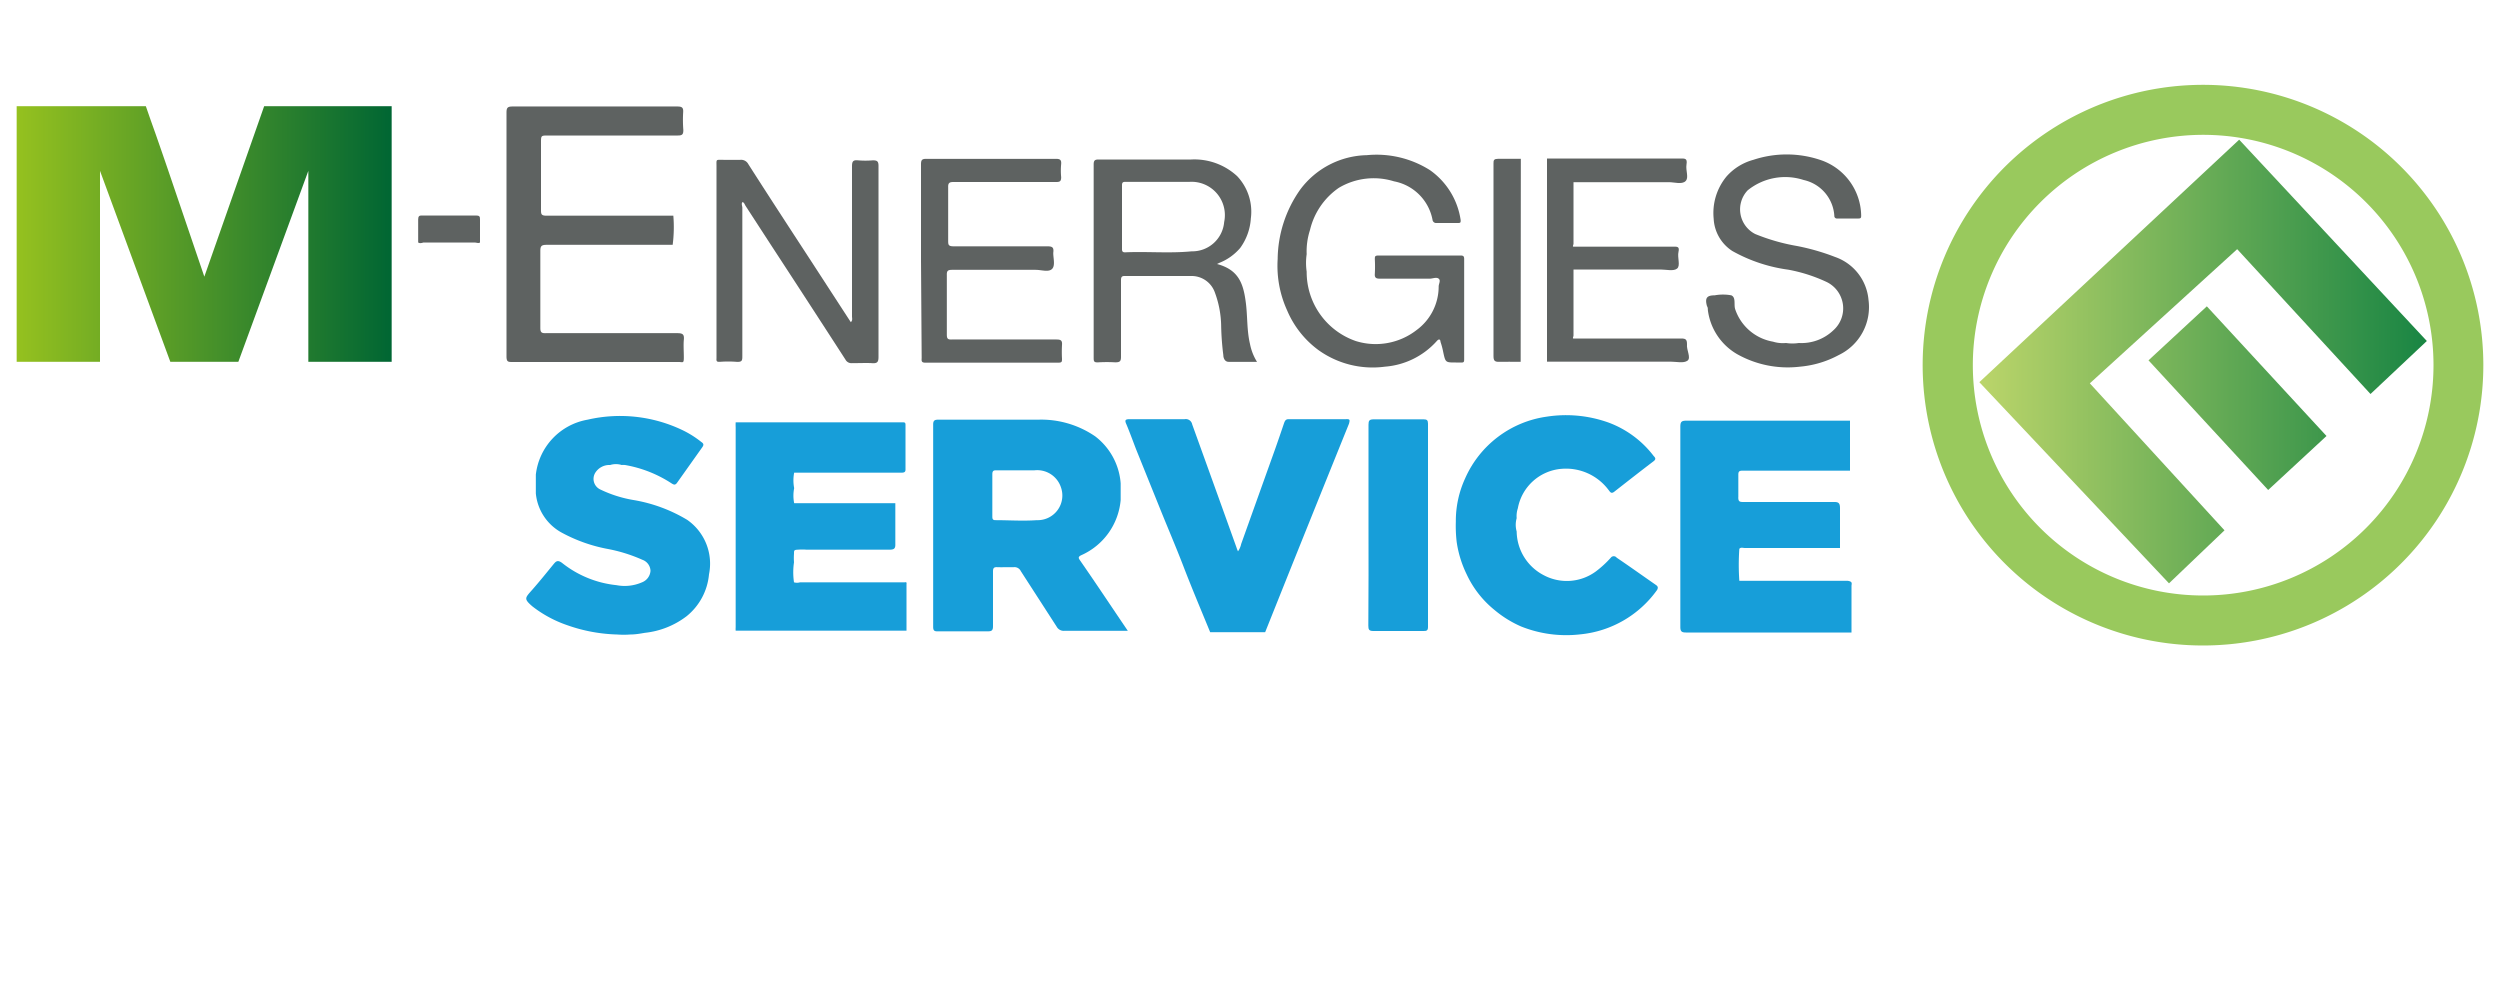
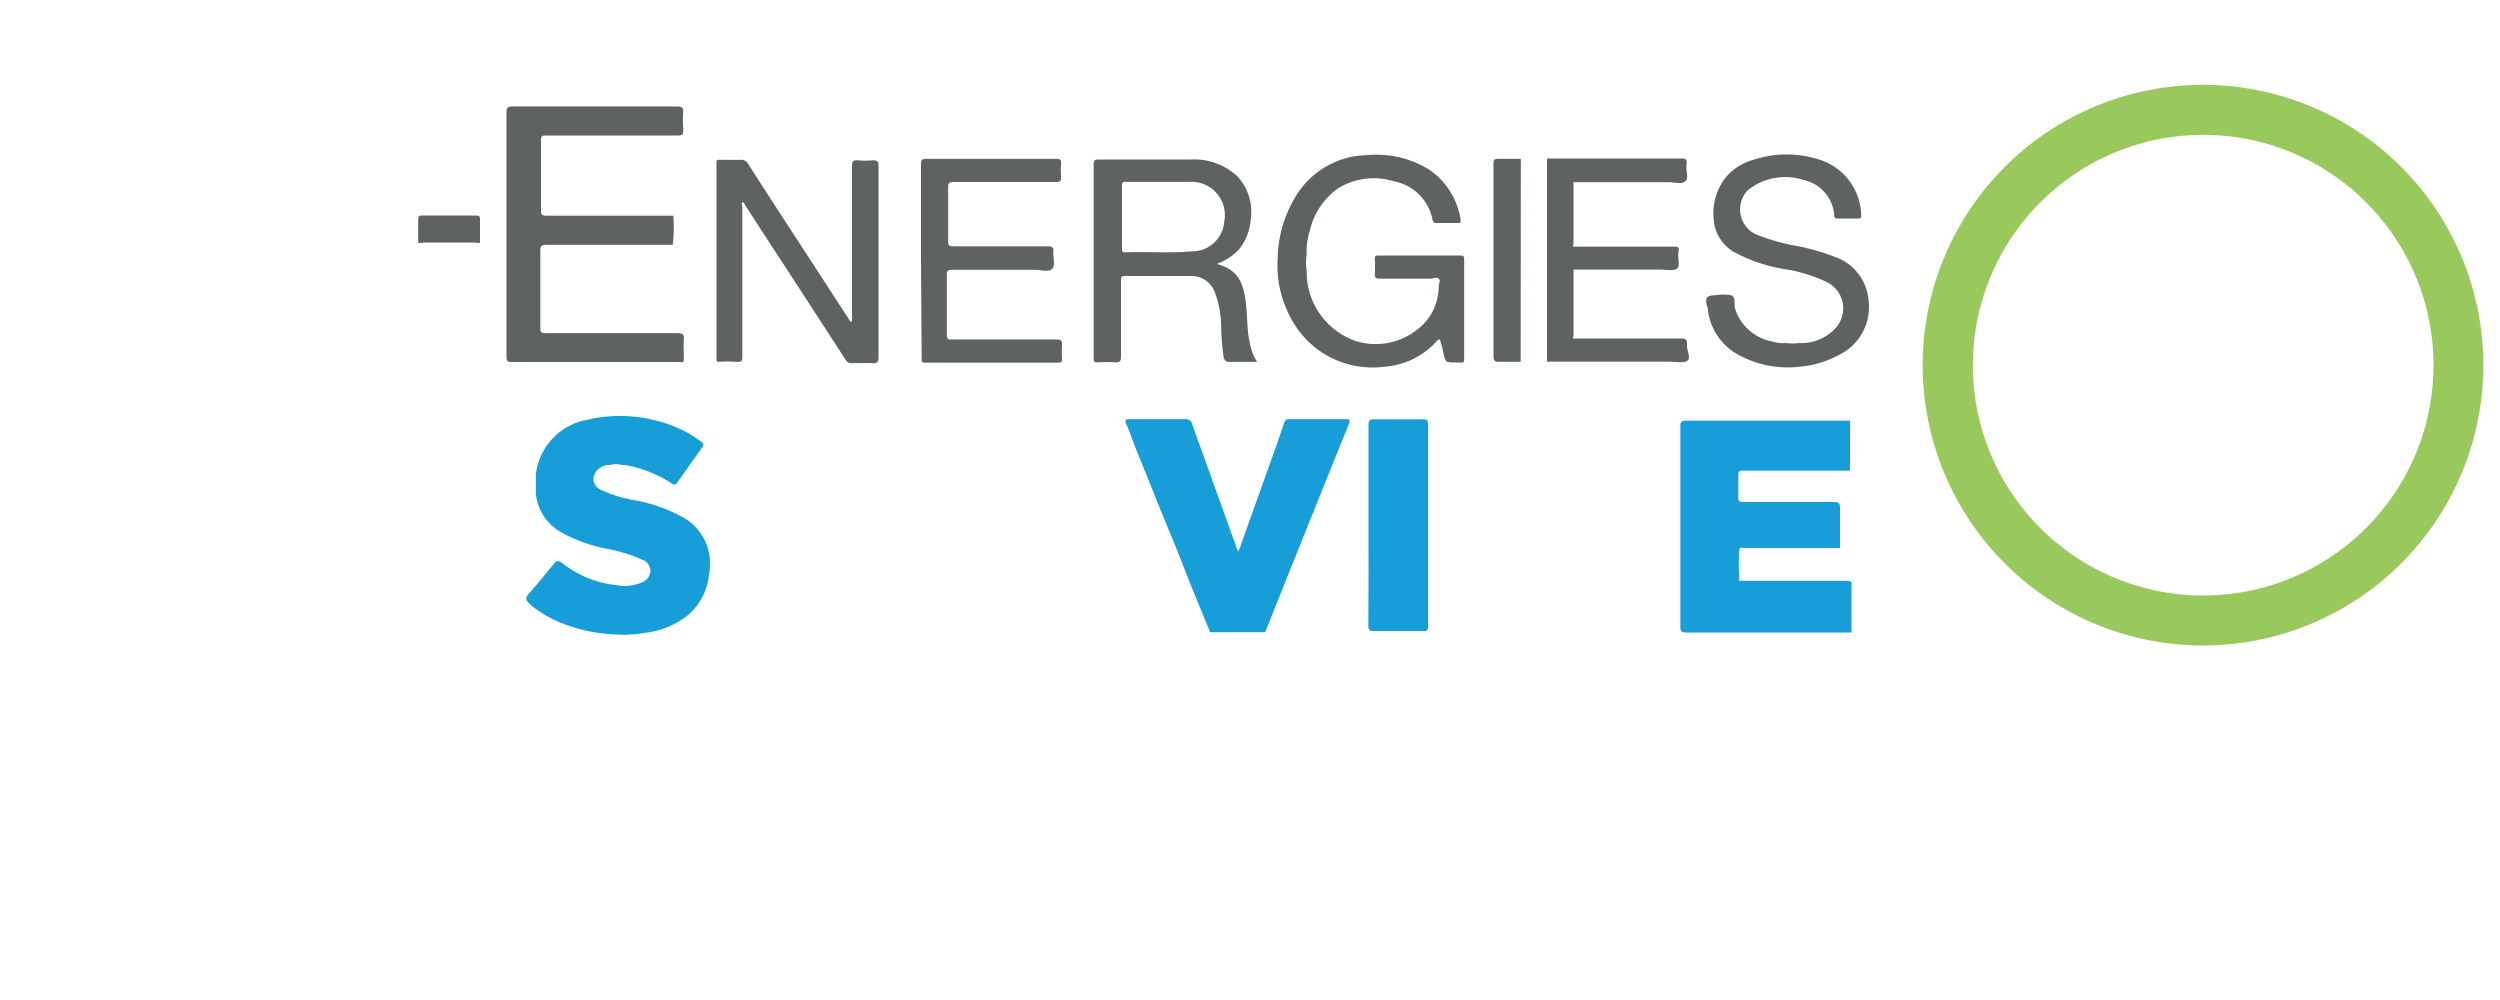
<svg xmlns="http://www.w3.org/2000/svg" viewBox="0 0 150 60">
  <defs>
    <style>.cls-1{fill:#5e6261;}.cls-2{fill:#179ed9;}.cls-3{fill:url(#Dégradé_sans_nom_11);}.cls-4{fill:url(#Dégradé_sans_nom_27);}.cls-5{fill:#99c95d;}</style>
    <linearGradient id="Dégradé_sans_nom_11" x1="1" y1="14.04" x2="23.5" y2="14.04" gradientUnits="userSpaceOnUse">
      <stop offset="0" stop-color="#95c11f" />
      <stop offset="1" stop-color="#063" />
    </linearGradient>
    <linearGradient id="Dégradé_sans_nom_27" x1="118.76" y1="21.69" x2="145.61" y2="21.69" gradientUnits="userSpaceOnUse">
      <stop offset="0" stop-color="#bbd56a" />
      <stop offset="1" stop-color="#198543" />
    </linearGradient>
  </defs>
  <title>logo-footer</title>
  <g id="Calque_3" data-name="Calque 3">
    <path class="cls-1" d="M40.36,14.69H32.79c-.32,0-.37.09-.37.38,0,1.53,0,3.07,0,4.6,0,.26.06.33.33.32,2.63,0,5.27,0,7.9,0,.33,0,.41.09.38.4s0,.71,0,1.06-.05.28-.27.27h-10c-.27,0-.37,0-.37-.34q0-7.32,0-14.62c0-.29.06-.37.36-.37h9.89c.27,0,.37.06.35.34A7.93,7.93,0,0,0,41,7.8c0,.26-.06.33-.33.33-2.59,0-5.18,0-7.77,0-.44,0-.44,0-.44.43,0,1.34,0,2.69,0,4,0,.29,0,.39.37.38h7.57A8.24,8.24,0,0,1,40.36,14.69Z" />
    <path class="cls-1" d="M44.54,12.13c-.07.11,0,.23,0,.34,0,3,0,5.91,0,8.87,0,.28,0,.39-.35.37a6.66,6.66,0,0,0-1,0c-.15,0-.22,0-.2-.21V10c0-.47-.06-.41.43-.41.33,0,.66,0,1,0a.49.49,0,0,1,.48.26c1.2,1.88,2.42,3.75,3.64,5.62l2.43,3.74.08.12c.12-.11.07-.24.07-.35,0-3,0-6,0-9,0-.3.07-.39.36-.36a5.29,5.29,0,0,0,.89,0c.25,0,.34.05.34.33,0,.71,0,1.43,0,2.15q0,4.65,0,9.32c0,.32-.09.39-.39.37s-.81,0-1.22,0a.4.4,0,0,1-.37-.21c-1.5-2.32-3-4.63-4.51-6.94l-1.5-2.31C44.65,12.19,44.62,12.13,44.54,12.13Z" />
    <path class="cls-1" d="M78.4,16.3a4.38,4.38,0,0,0,2.94,4.16A4,4,0,0,0,85,19.8a3.24,3.24,0,0,0,1.32-2.61c0-.16.14-.36,0-.47s-.35,0-.54,0c-1,0-2,0-3,0-.23,0-.31-.07-.29-.3a8.22,8.22,0,0,0,0-.86c0-.17,0-.23.23-.23h4.92c.17,0,.21.06.21.21q0,3,0,6c0,.15,0,.23-.21.21h-.29c-.63,0-.62,0-.76-.64a4.44,4.44,0,0,0-.16-.6c0-.1-.06-.23-.22-.05A4.65,4.65,0,0,1,83.1,22a5.58,5.58,0,0,1-4-1,5.72,5.72,0,0,1-1.87-2.37,6.45,6.45,0,0,1-.57-3.09,7.34,7.34,0,0,1,1.35-4.16,5.11,5.11,0,0,1,4-2.07,6,6,0,0,1,3.79.9,4.45,4.45,0,0,1,1.84,3c0,.13,0,.17-.15.17q-.64,0-1.29,0a.22.22,0,0,1-.25-.2,2.9,2.9,0,0,0-2.31-2.3,4.09,4.09,0,0,0-3.31.39A4.26,4.26,0,0,0,78.6,13.8a4.17,4.17,0,0,0-.2,1.45A3.69,3.69,0,0,0,78.4,16.3Z" />
    <path class="cls-1" d="M107.93,20.58a2.77,2.77,0,0,0,2.08-.77,1.76,1.76,0,0,0-.41-2.89,9.43,9.43,0,0,0-2.31-.74,9.41,9.41,0,0,1-3.35-1.12,2.45,2.45,0,0,1-1.12-1.94,3.44,3.44,0,0,1,.77-2.53,3.3,3.3,0,0,1,1.61-1,6.35,6.35,0,0,1,4,0,3.57,3.57,0,0,1,2.47,3.33c0,.12,0,.19-.15.19h-1.29a.15.15,0,0,1-.17-.16,2.35,2.35,0,0,0-1.84-2.15,3.58,3.58,0,0,0-3.36.62,1.66,1.66,0,0,0,.45,2.62,12,12,0,0,0,2.51.72,13.28,13.28,0,0,1,2.29.66,3,3,0,0,1,2,2.57,3.19,3.19,0,0,1-1.78,3.31A6,6,0,0,1,108,22a6.19,6.19,0,0,1-3.77-.75,3.57,3.57,0,0,1-1.76-2.66c0-.07,0-.15-.05-.22-.14-.5,0-.65.46-.65a2.72,2.72,0,0,1,1,0c.29.13.14.55.23.83a2.92,2.92,0,0,0,2.27,1.95,2,2,0,0,0,.78.08A2.55,2.55,0,0,0,107.93,20.58Z" />
-     <path class="cls-1" d="M55.26,15.61c0-1.91,0-3.83,0-5.75,0-.26.06-.33.32-.33h7.77c.25,0,.34.06.32.31a4.17,4.17,0,0,0,0,.79c0,.25-.08.29-.3.29H57.22c-.25,0-.34.05-.33.32,0,1.06,0,2.12,0,3.17,0,.28,0,.37.35.37,1.88,0,3.75,0,5.62,0,.29,0,.37.08.34.35s.14.78-.07,1-.63.06-1,.06h-5c-.26,0-.33.06-.32.32q0,1.78,0,3.57c0,.24.06.3.29.29H63.4c.27,0,.34.08.32.33a7.66,7.66,0,0,0,0,.83c0,.16,0,.23-.21.23h-8c-.26,0-.21-.15-.21-.3Z" />
+     <path class="cls-1" d="M55.26,15.61c0-1.91,0-3.83,0-5.75,0-.26.06-.33.32-.33h7.77c.25,0,.34.06.32.31a4.17,4.17,0,0,0,0,.79c0,.25-.08.29-.3.29H57.22c-.25,0-.34.05-.33.32,0,1.06,0,2.12,0,3.17,0,.28,0,.37.35.37,1.88,0,3.75,0,5.62,0,.29,0,.37.08.34.35s.14.78-.07,1-.63.06-1,.06h-5c-.26,0-.33.06-.32.32q0,1.78,0,3.57c0,.24.06.3.29.29H63.4c.27,0,.34.08.32.33a7.66,7.66,0,0,0,0,.83c0,.16,0,.23-.21.23h-8c-.26,0-.21-.15-.21-.3" />
    <path class="cls-2" d="M82.11,31.48q0-3,0-6c0-.24.05-.32.31-.32,1,0,2,0,3,0,.19,0,.26.05.26.26q0,6.11,0,12.2c0,.23-.1.24-.28.24-1,0-2,0-3,0-.26,0-.3-.09-.3-.32Q82.12,34.5,82.11,31.48Z" />
    <path class="cls-1" d="M25.09,14.55c0-.46,0-.92,0-1.38,0-.19.06-.25.24-.24h3.23c.19,0,.25.05.24.24,0,.46,0,.92,0,1.38-.1.07-.21,0-.32,0H25.41C25.3,14.58,25.19,14.62,25.09,14.55Z" />
    <path class="cls-1" d="M91.25,9.89c0-.12,0-.24,0-.36H89.87c-.21,0-.27.07-.26.27,0,.42,0,.84,0,1.25,0,3.44,0,6.87,0,10.31,0,.27.06.36.35.35s.85,0,1.28,0c0-.11,0-.22,0-.33Z" />
    <path class="cls-1" d="M101.22,20.66c0-.27-.06-.35-.34-.35-2,0-4.07,0-6.11,0l-.36,0c-.08,0,0-.11,0-.17v-3.8c0-.06,0-.13,0-.17l.36,0h4.86c.34,0,.79.12,1-.06s0-.66.08-1-.1-.31-.34-.31H94.77l-.36,0c-.08,0,0-.11,0-.17V11.1c0-.06,0-.13,0-.17h5.72c.33,0,.78.15,1-.06s0-.63.06-1-.08-.36-.37-.36h-8c0,.09,0,.17,0,.26V21.53c0,.06,0,.11,0,.17h7.43c.33,0,.77.11,1-.06S101.18,21,101.22,20.66Z" />
    <path class="cls-2" d="M80.76,25.15H77.32c-.17,0-.22.09-.27.22-.19.56-.38,1.12-.58,1.68q-1,2.79-2,5.59a1.2,1.2,0,0,1-.19.44,1.78,1.78,0,0,1-.09-.23q-1.33-3.71-2.66-7.39a.39.39,0,0,0-.45-.31c-1.1,0-2.2,0-3.3,0-.26,0-.31.06-.2.3.21.5.39,1,.59,1.52l1.38,3.42c.48,1.2,1,2.4,1.46,3.6s1.06,2.63,1.6,3.94l3.3,0,1.32-3.3q1.85-4.61,3.71-9.21C81,25.19,81,25.14,80.76,25.15Z" />
    <path class="cls-2" d="M111.1,35c0-.09-.1-.13-.23-.15h-6.16c-.12,0-.24,0-.35,0a13.67,13.67,0,0,1,0-1.92c.09-.11.22-.05.33-.05H110l.4,0h0c0-.8,0-1.59,0-2.38,0-.3-.07-.39-.38-.38h-5.38c-.24,0-.36,0-.34-.32,0-.44,0-.88,0-1.32,0-.18.05-.24.24-.24H111c0-1,0-2,0-3h-9.82c-.3,0-.36.08-.36.37q0,6,0,12c0,.28.08.34.35.34h9.92c0-.94,0-1.87,0-2.81C111.11,35,111.1,35,111.1,35Z" />
    <polygon class="cls-2" points="44.13 37.84 44.13 37.84 44.13 37.84 44.13 37.84" />
-     <path class="cls-2" d="M54.38,34.94a.05.05,0,0,0,0,0h0a.19.19,0,0,0-.1,0H48a.64.64,0,0,1-.36,0h0a4,4,0,0,1,0-1.2,3.57,3.57,0,0,1,0-.52c0-.2,0-.23.25-.24a3.12,3.12,0,0,1,.49,0c1.66,0,3.33,0,5,0,.28,0,.35-.08.34-.35,0-.82,0-1.63,0-2.44H49l-1.35,0a2.27,2.27,0,0,1,0-.9,2.44,2.44,0,0,1,0-.93l3.34,0h3.07c.13,0,.27,0,.27-.18,0-.89,0-1.77,0-2.65,0-.14,0-.2-.19-.19h-10a2.89,2.89,0,0,0,0,.29V37.64a1.36,1.36,0,0,0,0,.2H54.39c0-.93,0-1.85,0-2.78A.21.21,0,0,0,54.38,34.94Z" />
-     <path class="cls-2" d="M99.36,35.1C98.58,34.56,97.8,34,97,33.46a.22.22,0,0,0-.35,0,6.27,6.27,0,0,1-.89.82,2.94,2.94,0,0,1-3.12.24A3,3,0,0,1,91,31.89a1.45,1.45,0,0,1,0-.8,1.47,1.47,0,0,1,.07-.59,2.9,2.9,0,0,1,2.62-2.37,3.19,3.19,0,0,1,2.81,1.25c.1.12.16.28.36.12.78-.61,1.57-1.23,2.36-1.83.14-.11.12-.19,0-.31a6.05,6.05,0,0,0-2.69-2A7.56,7.56,0,0,0,92.8,25a6.31,6.31,0,0,0-4.89,3.7,6.11,6.11,0,0,0-.56,2.6,8.22,8.22,0,0,0,.05,1.21A6.57,6.57,0,0,0,88,34.46a6,6,0,0,0,1.66,2.13,6.53,6.53,0,0,0,1.61,1,7.3,7.3,0,0,0,3.56.47,6.42,6.42,0,0,0,4.6-2.67C99.48,35.28,99.5,35.2,99.36,35.1Z" />
    <path class="cls-2" d="M41.23,31.19A9.21,9.21,0,0,0,38,30a7.39,7.39,0,0,1-2-.64.7.7,0,0,1-.28-1,1,1,0,0,1,.89-.46,1.16,1.16,0,0,1,.69,0h0a1.34,1.34,0,0,1,.2,0A7.4,7.4,0,0,1,40.29,29c.16.1.21.1.31,0l1.54-2.17c.09-.13.09-.21-.06-.31a5.9,5.9,0,0,0-1.19-.74,8.67,8.67,0,0,0-5.63-.6,3.78,3.78,0,0,0-3.11,3.3v1.12h0a3,3,0,0,0,1.52,2.34,9.4,9.4,0,0,0,2.81,1,9.39,9.39,0,0,1,2.07.65.73.73,0,0,1,.48.66.8.8,0,0,1-.51.69,2.6,2.6,0,0,1-1.53.17,6.27,6.27,0,0,1-3.26-1.33c-.29-.22-.39-.08-.54.1-.41.5-.81,1-1.25,1.5s-.53.54,0,1a7.17,7.17,0,0,0,2.09,1.13,9.71,9.71,0,0,0,3,.56,5.21,5.21,0,0,0,.79,0c.29,0,.58-.05.87-.1a5,5,0,0,0,2.51-1,3.65,3.65,0,0,0,1.34-2.51A3.2,3.2,0,0,0,41.23,31.19Z" />
-     <path class="cls-2" d="M64.82,33.65c-.1-.15-.17-.23.06-.34A4,4,0,0,0,67.24,30V29h0a3.91,3.91,0,0,0-1.53-2.82,5.72,5.72,0,0,0-3.41-1c-2,0-4,0-6,0-.22,0-.31.05-.31.29q0,6.08,0,12.14c0,.21.06.28.28.27,1,0,2,0,3,0,.25,0,.31-.07.31-.32,0-1.09,0-2.18,0-3.27,0-.2.05-.27.25-.26s.64,0,1,0a.42.42,0,0,1,.42.24L63.4,37.6a.48.48,0,0,0,.45.25c1.14,0,2.29,0,3.44,0h.38C66.69,36.41,65.76,35,64.82,33.65Zm-2.61-2.44c-.83.06-1.66,0-2.48,0-.18,0-.19-.09-.19-.23V29.72c0-.42,0-.84,0-1.26,0-.18.05-.25.24-.24.76,0,1.52,0,2.28,0a1.5,1.5,0,0,1,1.59,1A1.48,1.48,0,0,1,62.21,31.21Z" />
    <path class="cls-1" d="M75,20.64c-.2-.84-.14-1.7-.26-2.55-.15-1.12-.45-1.91-1.72-2.25l.12-.06a3.18,3.18,0,0,0,1.27-.9,3.37,3.37,0,0,0,.64-1.77,3.1,3.1,0,0,0-.82-2.54,3.78,3.78,0,0,0-2.76-1c-1.85,0-3.7,0-5.56,0-.23,0-.29.07-.29.3,0,1.38,0,2.76,0,4.13q0,3.72,0,7.44c0,.23,0,.32.29.3a8.68,8.68,0,0,1,1,0c.28,0,.35-.06.35-.33,0-1.53,0-3.05,0-4.57,0-.14,0-.28.2-.28,1.35,0,2.69,0,4,0a1.48,1.48,0,0,1,1.41.93,6,6,0,0,1,.4,2.1,16.59,16.59,0,0,0,.13,1.72c0,.16.08.4.32.4.55,0,1.11,0,1.7,0A3.17,3.17,0,0,1,75,20.64ZM71.5,15.08c-1.34.13-2.68,0-4,.06-.14,0-.18-.06-.18-.19V11.11c0-.2.1-.2.24-.2h3.83a2,2,0,0,1,2.06,2.41A1.92,1.92,0,0,1,71.5,15.08Z" />
-     <path class="cls-3" d="M23.5,6.37V21.71h-5l0-11.46L14.3,21.71H10.22L6,10.25V21.71H1V6.37H8.75c.19.55.38,1.1.58,1.65s.47,1.37.71,2.05l2.22,6.53L15.85,6.37Z" />
-     <path class="cls-4" d="M134.35,8.38l11.26,12.08-3.38,3.18-8-8.69L125.39,23l8.08,8.82L130.14,35,118.76,22.93Zm5.24,17.78-7.18-7.78-3.5,3.24,7.18,7.78Z" />
    <path class="cls-5" d="M132.19,8.09a13.82,13.82,0,1,1-13.82,13.82A13.83,13.83,0,0,1,132.19,8.09m0-3A16.82,16.82,0,1,0,149,21.91,16.82,16.82,0,0,0,132.19,5.09Z" />
  </g>
</svg>